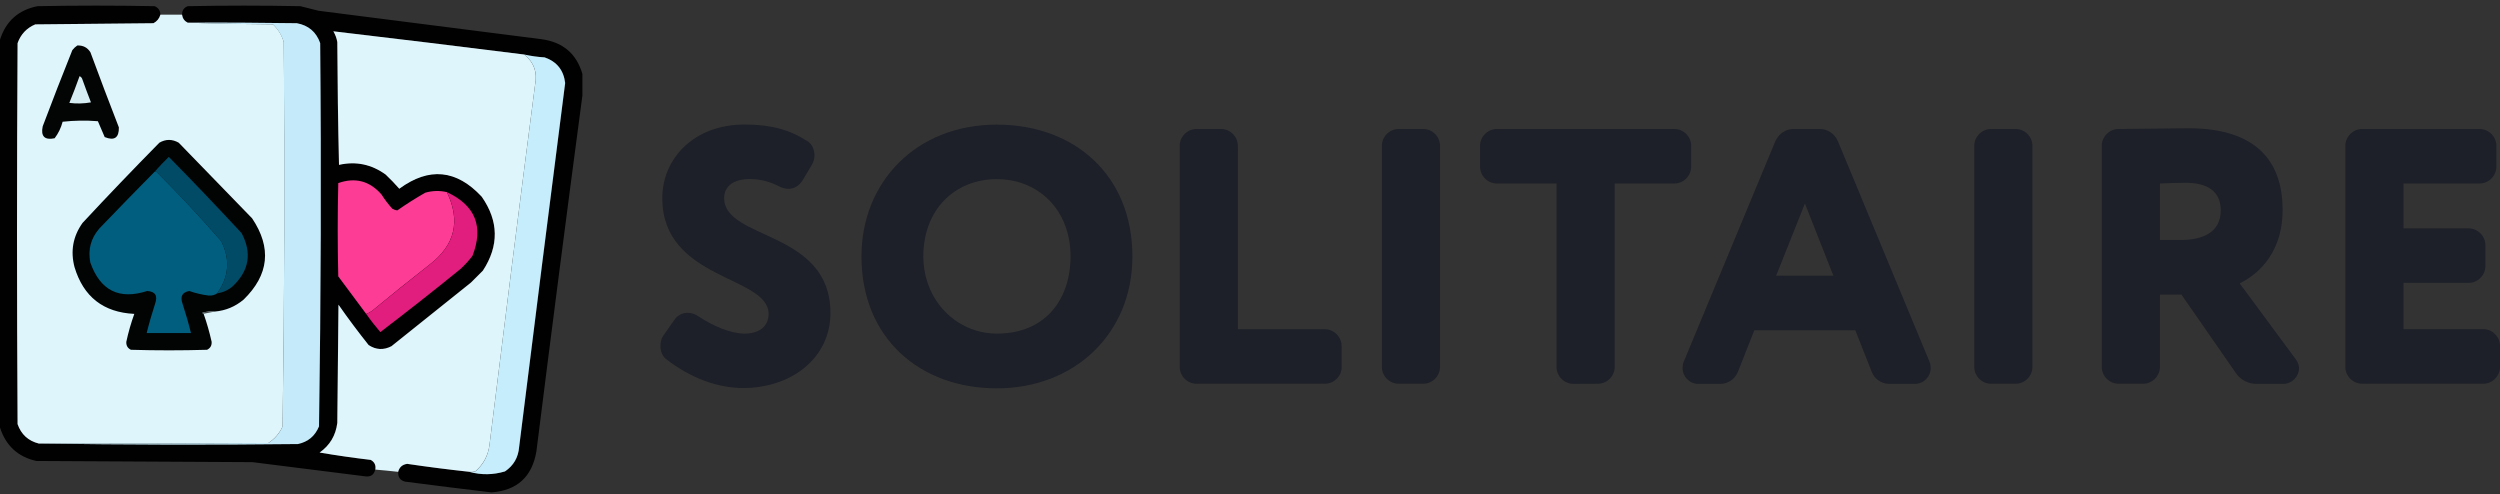
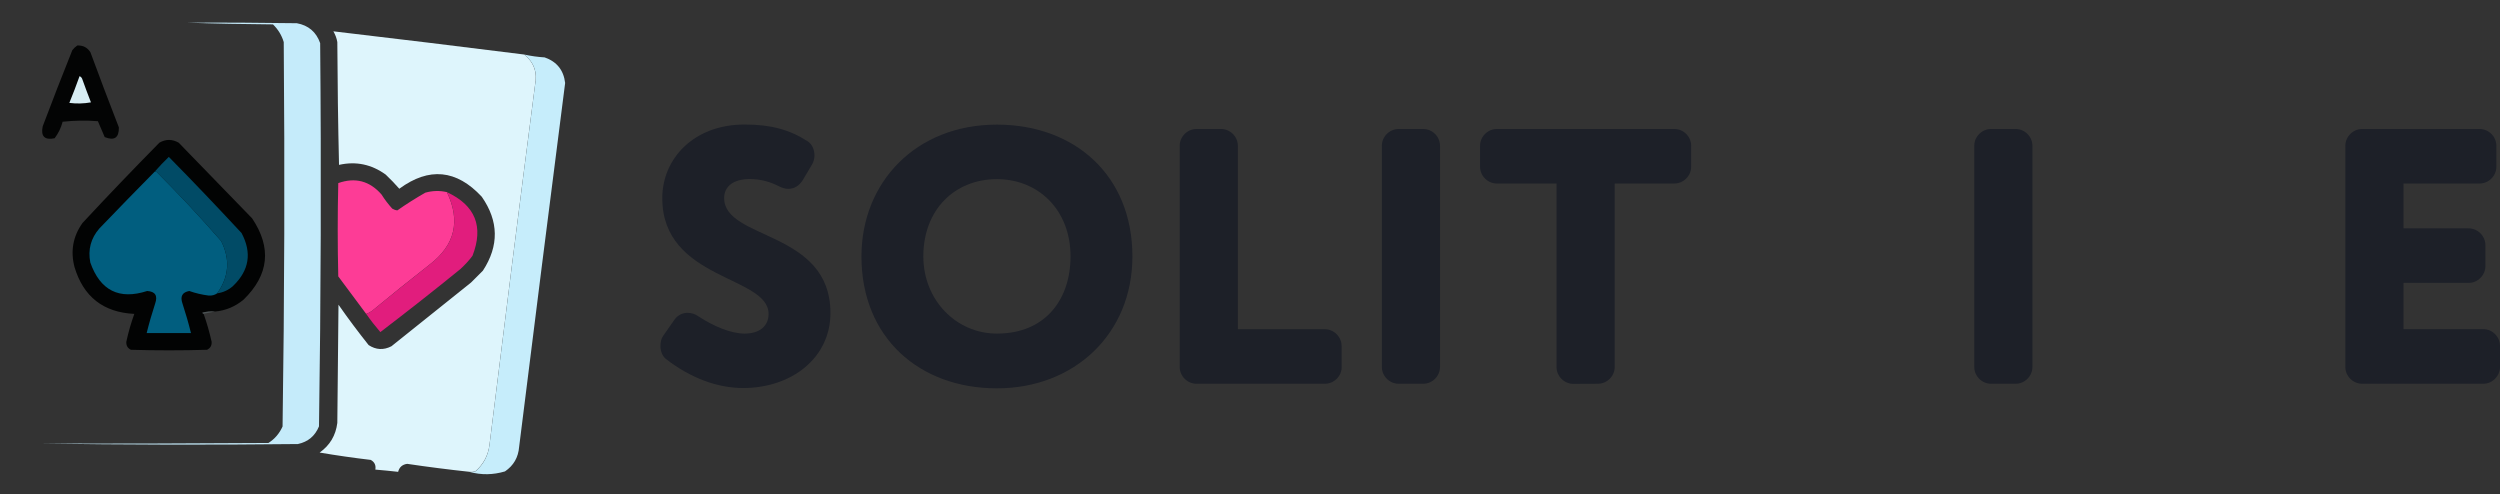
<svg xmlns="http://www.w3.org/2000/svg" id="Слой_1" x="0px" y="0px" viewBox="0 0 2347.2 464.1" style="enable-background:new 0 0 2347.2 464.1;" xml:space="preserve">
  <rect x="0" y="0" width="2347.2" height="464.1" fill="#333333" stroke="none" />
  <style type="text/css">	.st0{fill:#1D2028;}	.st1{opacity:0.98;fill:#020102;enable-background:new    ;}	.st2{fill:#DEF5FC;}	.st3{fill:#C5EBFA;}	.st4{fill:#030404;}	.st5{fill:#C6EDFB;}	.st6{fill:#D7EDF4;}	.st7{fill:#020303;}	.st8{fill:#014B66;}	.st9{fill:#015E7F;}	.st10{fill:#FD3C96;}	.st11{fill:#E11D7D;}	.st12{fill:#495153;}</style>
  <g>
    <path class="st0" d="M632.7,300.9c3.1-4.8,7.9-7.2,12.6-7.2c3.8,0,7.2,1,10.6,3.4c14,9.2,30.4,16.1,43.1,16.1  c14.4,0,22.6-7.2,22.6-18.5c0-35.9-99.8-31.5-99.8-108.7c0-36.9,29.4-69.1,77.3-69.1c24.6,0,42.1,4.8,59.1,15.7  c4.4,2.7,6.5,8.2,6.5,13.3c0,2.7-0.7,5.8-2.1,8.2l-8.9,15c-3.4,5.5-8.2,8.2-13.7,8.2c-2.7,0-6.2-1-9.2-2.7  c-8.2-4.1-17.1-6.5-27-6.5c-15,0-23.9,6.8-23.9,17.8c0,39.7,99.8,30.1,99.8,108c0,41.7-35.9,70.4-82,70.4  c-23.9,0-49.2-9.2-72.5-27.3c-3.4-2.7-5.1-7.5-5.1-12c0-3.8,0.7-7.2,2.7-9.9L632.7,300.9z" />
    <path class="st0" d="M936,117c72.8,0,127.2,47.5,127.2,123.8c0,72.5-54.4,123.8-127.2,123.8s-127.2-47.5-127.2-123.8  C808.8,171.3,859.7,117,936,117z M936,313.2c45.5,0,69.1-32.1,69.1-72.5c0-43.8-30.4-72.5-69.1-72.5c-39.7,0-69.1,28.7-69.1,72.5  C866.9,281.7,897.7,313.2,936,313.2z" />
    <path class="st0" d="M1259.7,344.6c0,8.5-7.2,15.7-15.7,15.7h-120.7c-8.5,0-15.7-7.2-15.7-15.7V136.8c0-8.5,7.2-15.7,15.7-15.7  h23.2c8.5,0,15.7,7.2,15.7,15.7v172.3h81.7c8.5,0,15.7,7.2,15.7,15.7v19.8H1259.7z" />
    <path class="st0" d="M1352,344.6c0,8.5-7.2,15.7-15.7,15.7h-23.2c-8.5,0-15.7-7.2-15.7-15.7V136.8c0-8.5,7.2-15.7,15.7-15.7h23.2  c8.5,0,15.7,7.2,15.7,15.7V344.6z" />
    <path class="st0" d="M1477.1,360.4c-8.5,0-15.7-7.2-15.7-15.7V172.3h-56.1c-8.5,0-15.7-7.2-15.7-15.7v-19.8  c0-8.5,7.2-15.7,15.7-15.7h166.8c8.5,0,15.7,7.2,15.7,15.7v19.8c0,8.5-7.2,15.7-15.7,15.7H1516v172.3c0,8.5-7.2,15.7-15.7,15.7  L1477.1,360.4L1477.1,360.4z" />
-     <path class="st0" d="M1647.1,310.1l-15.4,39c-2.7,6.8-9.2,11.3-16.4,11.3h-20.9c-8.5,0-14.7-7.2-14.7-14.7c0-2.1,0.3-4.1,1-5.8  l86.2-207.5c3.1-6.8,9.6-11.3,16.8-11.3h25c7.2,0,13.7,4.4,16.8,11.3l86.2,207.5c0.7,1.7,1,3.8,1,5.8c0,7.5-6.2,14.7-14.7,14.7  h-24.3c-7.2,0-13.7-4.4-16.4-11.3l-15.4-39H1647.1z M1667.6,258.8h53.7l-26.7-67.7L1667.6,258.8z" />
    <path class="st0" d="M1908.2,344.6c0,8.5-7.2,15.7-15.7,15.7h-23.2c-8.5,0-15.7-7.2-15.7-15.7V136.8c0-8.5,7.2-15.7,15.7-15.7h23.2  c8.5,0,15.7,7.2,15.7,15.7V344.6z" />
-     <path class="st0" d="M2048.1,276.6h-20.2v68c0,8.5-7.2,15.7-15.7,15.7H1989c-8.5,0-15.7-7.2-15.7-15.7V136.8  c0-8.5,7.2-15.7,15.7-15.7c23.2-0.3,60.5-0.7,65.6-0.7c65.3,0,88.5,32.5,88.5,76.6c0,44.4-27.3,62.6-40.3,69.1l52.6,71.1  c2.1,2.7,3.1,5.8,3.1,8.5c0,7.5-6.2,14.7-15,14.7h-25.3c-7.2,0-14.7-3.8-18.8-9.9L2048.1,276.6z M2047.7,225.3  c20.9,0,37.3-7.5,37.3-27.7c0-13.3-6.8-26-33.2-26c-8.2,0-12.6,0.3-23.9,0.7v53H2047.7z" />
    <path class="st0" d="M2347.2,344.6c0,8.5-7.2,15.7-15.7,15.7h-113.8c-8.5,0-15.7-7.2-15.7-15.7V136.8c0-8.5,7.2-15.7,15.7-15.7  h110.4c8.5,0,15.7,7.2,15.7,15.7v19.8c0,8.5-7.2,15.7-15.7,15.7h-71.5v42.1h61.2c8.5,0,15.7,7.2,15.7,15.7v19.8  c0,8.5-7.2,15.7-15.7,15.7h-61.2V309h74.9c8.5,0,15.7,7.2,15.7,15.7L2347.2,344.6L2347.2,344.6z" />
  </g>
  <g>
-     <path class="st1" d="M150.6,13.8c-1,3.5-3.1,6.2-6.4,8c-37,0.4-74,0.7-111,1.1c-8.1,3.4-13.6,9.3-16.6,17.6  c-0.7,119.2-0.7,238.5,0,357.7c3.4,9.6,10,15.7,19.8,18.2c81,1.2,162.1,1.4,243.4,0.5c9.5-2,16.1-7.6,19.8-16.6  c1.8-119.9,2.1-239.8,1.1-359.8c-3.7-10.5-11-16.7-21.9-18.7c-34.2-0.5-68.3-0.7-102.5-0.5c-3.1-1.5-4.9-4-5.3-7.5  c-0.2-3.9,1.6-6.6,5.3-8c35.2-0.7,70.5-0.7,105.7,0c5.7,1.4,11.4,2.8,17.1,4.3c69.8,8.9,139.5,17.8,209.3,26.7  c20,2.7,32.8,13.5,38.4,32.6c0,6.8,0,13.5,0,20.3c-14.8,111.2-29.2,222.6-43.2,334.2c-4.1,23.8-18.1,36.6-42.2,38.4  c-27.1-3.2-54.1-6.6-81.1-10.1c-4.6-1.2-6.8-4.2-6.4-9.1c1.2-4.4,4-6.9,8.5-7.5c19.5,2.8,39.1,5.3,58.7,7.5c11,2.9,22,2.8,33.1-0.5  c8.1-5.4,12.6-13.1,13.3-23c14.2-113.9,28.7-227.8,43.2-341.7c-1.5-12-7.9-20-19.2-24c-6.5-0.4-12.9-1.3-19.2-2.7  c-59.8-7.5-119.6-14.8-179.4-21.9c1.9,3.1,3.1,6.5,3.7,10.1c0.2,38.4,0.7,76.9,1.6,115.3c15.9-3.6,30.5-0.6,43.8,9.1  c4.5,4.3,8.8,8.8,12.8,13.3c27.9-20.5,53.7-18,77.4,7.5c16,22.9,16.3,46.1,1.1,69.4c-3.7,3.7-7.5,7.5-11.2,11.2  c-24.9,19.9-49.8,39.9-74.7,59.8c-7.4,3.8-14.5,3.5-21.4-1.1c-9.8-12.3-19.3-25-28.3-37.9c-0.4,37-0.7,74-1.1,111  c-1.4,11.7-6.9,21-16.6,27.8c15.9,2.7,32,5.1,48,6.9c3.6,2,5,5,4.3,9.1c-1.1,5-4.3,7.2-9.6,6.4c-35.2-4.4-70.5-8.8-105.7-13.3  c-67.6-0.4-135.2-0.7-202.9-1.1C16.8,428.9,5.4,418.4,0,401.4C0,280.1,0,158.7,0,37.3C5.5,19.9,17.2,9.4,35.2,5.8  c36.7-0.7,73.3-0.7,110,0C148.7,7.3,150.5,10,150.6,13.8z" />
-   </g>
+     </g>
  <g>
-     <path class="st2" d="M150.6,13.8c6.8,0,13.5,0,20.3,0c0.5,3.5,2.3,6,5.3,7.5c26.5,0.9,53.2,1.4,80.1,1.6  c4.9,4.6,8.3,10.1,10.1,16.6c1.1,120.3,0.7,240.6-1.1,360.9c-2.9,6.5-7.4,11.6-13.3,15.5c-71.9,0.5-143.8,0.7-215.7,0.5  c-9.8-2.5-16.4-8.5-19.8-18.2c-0.7-119.2-0.7-238.5,0-357.7c3-8.3,8.5-14.2,16.6-17.6c37-0.4,74-0.7,111-1.1  C147.4,20,149.6,17.4,150.6,13.8z" />
-   </g>
+     </g>
  <g>
    <path class="st3" d="M176.2,21.3c34.2-0.2,68.3,0,102.5,0.5c10.9,2,18.2,8.2,21.9,18.7c1.1,120,0.7,239.9-1.1,359.8  c-3.7,9-10.2,14.5-19.8,16.6c-81.3,0.9-162.5,0.7-243.4-0.5c71.9,0.2,143.8,0,215.7-0.5c6-3.8,10.4-9,13.3-15.5  c1.8-120.3,2.1-240.6,1.1-360.9c-1.9-6.4-5.3-11.9-10.1-16.6C229.4,22.7,202.7,22.2,176.2,21.3z" />
  </g>
  <g>
    <path class="st2" d="M492.2,51.2c9.1,7.3,12.5,16.9,10.1,28.8c-14.6,112.4-28.8,224.9-42.7,337.4c-1.2,10.1-5.7,18.5-13.3,25.1  c-1.7,0.5-3.5,0.7-5.3,0.5c-19.6-2.1-39.2-4.6-58.7-7.5c-4.5,0.6-7.4,3.1-8.5,7.5c-7.1-0.8-14.2-1.5-21.4-2.1  c0.7-4-0.7-7.1-4.3-9.1c-16.1-1.9-32.1-4.2-48-6.9c9.6-6.8,15.1-16,16.6-27.8c0.4-37,0.7-74,1.1-111c9,12.9,18.5,25.6,28.3,37.9  c6.9,4.5,14,4.9,21.4,1.1c24.9-19.9,49.8-39.9,74.7-59.8c3.7-3.7,7.5-7.5,11.2-11.2c15.2-23.3,14.9-46.5-1.1-69.4  c-23.7-25.5-49.5-28-77.4-7.5c-4-4.6-8.3-9-12.8-13.3c-13.3-9.6-27.9-12.7-43.8-9.1c-0.9-38.4-1.4-76.9-1.6-115.3  c-0.6-3.6-1.9-7-3.7-10.1C372.6,36.4,432.4,43.7,492.2,51.2z" />
  </g>
  <g>
    <path class="st4" d="M72.6,42.7c5.4-0.2,9.5,1.9,12.3,6.4c8.7,23.6,17.6,47.1,26.7,70.5c0.2,9.7-4.2,12.8-13.3,9.1  c-2.1-5-4.3-10-6.4-14.9c-11.1-0.9-22.1-0.7-33.1,0.5c-1.5,5.7-4,10.9-7.5,15.5c-9.4,2-13.2-1.8-11.2-11.2  c9-23.9,18.3-47.8,27.8-71.5C69.3,45.3,70.9,43.8,72.6,42.7z" />
  </g>
  <g>
    <path class="st5" d="M492.2,51.2c6.3,1.4,12.7,2.3,19.2,2.7c11.4,4,17.8,12,19.2,24c-14.6,113.9-29,227.8-43.2,341.7  c-0.8,9.9-5.2,17.5-13.3,23c-11.1,3.3-22.1,3.5-33.1,0.5c1.8,0.2,3.6,0,5.3-0.5c7.7-6.6,12.1-15,13.3-25.1  c13.9-112.5,28.1-225,42.7-337.4C504.8,68.1,501.4,58.5,492.2,51.2z" />
  </g>
  <g>
    <path class="st6" d="M74.7,71.5c1.4,0.6,2.3,1.7,2.7,3.2c2.6,7.2,5.2,14.3,8,21.4c-6.7,1.2-13.5,1.4-20.3,0.5  C68.5,88.3,71.7,79.9,74.7,71.5z" />
  </g>
  <g>
    <path class="st7" d="M201.8,292.5c-4-0.3-7.9,0-11.7,1.1c0.1,0.6,0.5,1,1.1,1.1c3,8.5,5.5,17.3,7.5,26.2c0.2,3.5-1.2,6-4.3,7.5  c-23.8,0.7-47.7,0.7-71.5,0c-3.1-1.5-4.5-4-4.3-7.5c1.9-8.9,4.4-17.6,7.5-26.2c-29-1.4-47.7-16-56.1-43.8c-4-15.1-1.5-29,7.5-41.6  c23.6-25.4,47.7-50.5,72.1-75.3c6-3.5,12.1-3.5,18.2,0c23,23.7,45.9,47.3,68.9,71c18.5,27.6,15.9,53-8,76.3  C220.8,287.9,211.9,291.6,201.8,292.5z" />
  </g>
  <g>
    <path class="st8" d="M203.9,275.4c11.2-15.6,12.4-32,3.7-49.1c-19.3-22.2-39.4-43.7-60.3-64.6c-0.6-0.5-1.3-0.7-2.1-0.5  c4.2-4.8,8.7-9.4,13.3-13.9c23.2,23.5,45.9,47.4,68.3,71.5c9.9,18.6,7.2,35.1-8,49.7C214.6,272.3,209.6,274.6,203.9,275.4z" />
  </g>
  <g>
    <path class="st9" d="M145.2,161.2c0.8-0.1,1.5,0,2.1,0.5c20.9,20.9,41,42.4,60.3,64.6c8.7,17.2,7.4,33.5-3.7,49.1  c-2.3,1.6-4.9,2.3-8,2.1c-6.2-0.8-12.3-2.2-18.2-4.3c-6.6,1.2-8.7,5.1-6.4,11.7c3,9.2,5.7,18.4,8,27.8c-13.9,0-27.8,0-41.6,0  c2.3-9.3,5-18.6,8-27.8c2.5-7.3,0.1-11.2-7.5-11.7c-26.3,8.5-44.1-0.4-53.4-26.7c-2.4-12.1,0.5-22.8,8.5-32  C110.5,196.6,127.8,178.8,145.2,161.2z" />
  </g>
  <g>
    <path class="st10" d="M419.6,180.4c12.9,27,7.6,49.6-16,67.8c-18.3,14.3-36.5,28.9-54.5,43.8c-1.7,1.2-3.5,2.1-5.3,2.7  c-8.7-11.7-17.4-23.5-26.2-35.2c-0.7-29.2-0.7-58.4,0-87.6c15.9-5.6,29.4-2.1,40.6,10.7c3,4.8,6.4,9.2,10.1,13.3  c1.5,0.9,3.1,1.5,4.8,1.6c8.4-5.9,17.1-11.4,26.2-16.6C406.1,179,412.8,178.8,419.6,180.4z" />
  </g>
  <g>
    <path class="st11" d="M419.6,180.4c26.7,12.4,34.7,32.3,24,59.8c-3.3,4.4-7.1,8.5-11.2,12.3c-24.8,20.2-49.9,39.9-75.3,59.3  c-4.7-5.5-9.2-11.2-13.3-17.1c1.9-0.6,3.7-1.5,5.3-2.7c18-14.8,36.1-29.4,54.5-43.8C427.2,230,432.6,207.4,419.6,180.4z" />
  </g>
  <g>
    <path class="st12" d="M201.8,292.5c-3.6,0.7-7.1,1.4-10.7,2.1c-0.6-0.1-0.9-0.4-1.1-1.1C193.9,292.5,197.8,292.2,201.8,292.5z" />
  </g>
</svg>